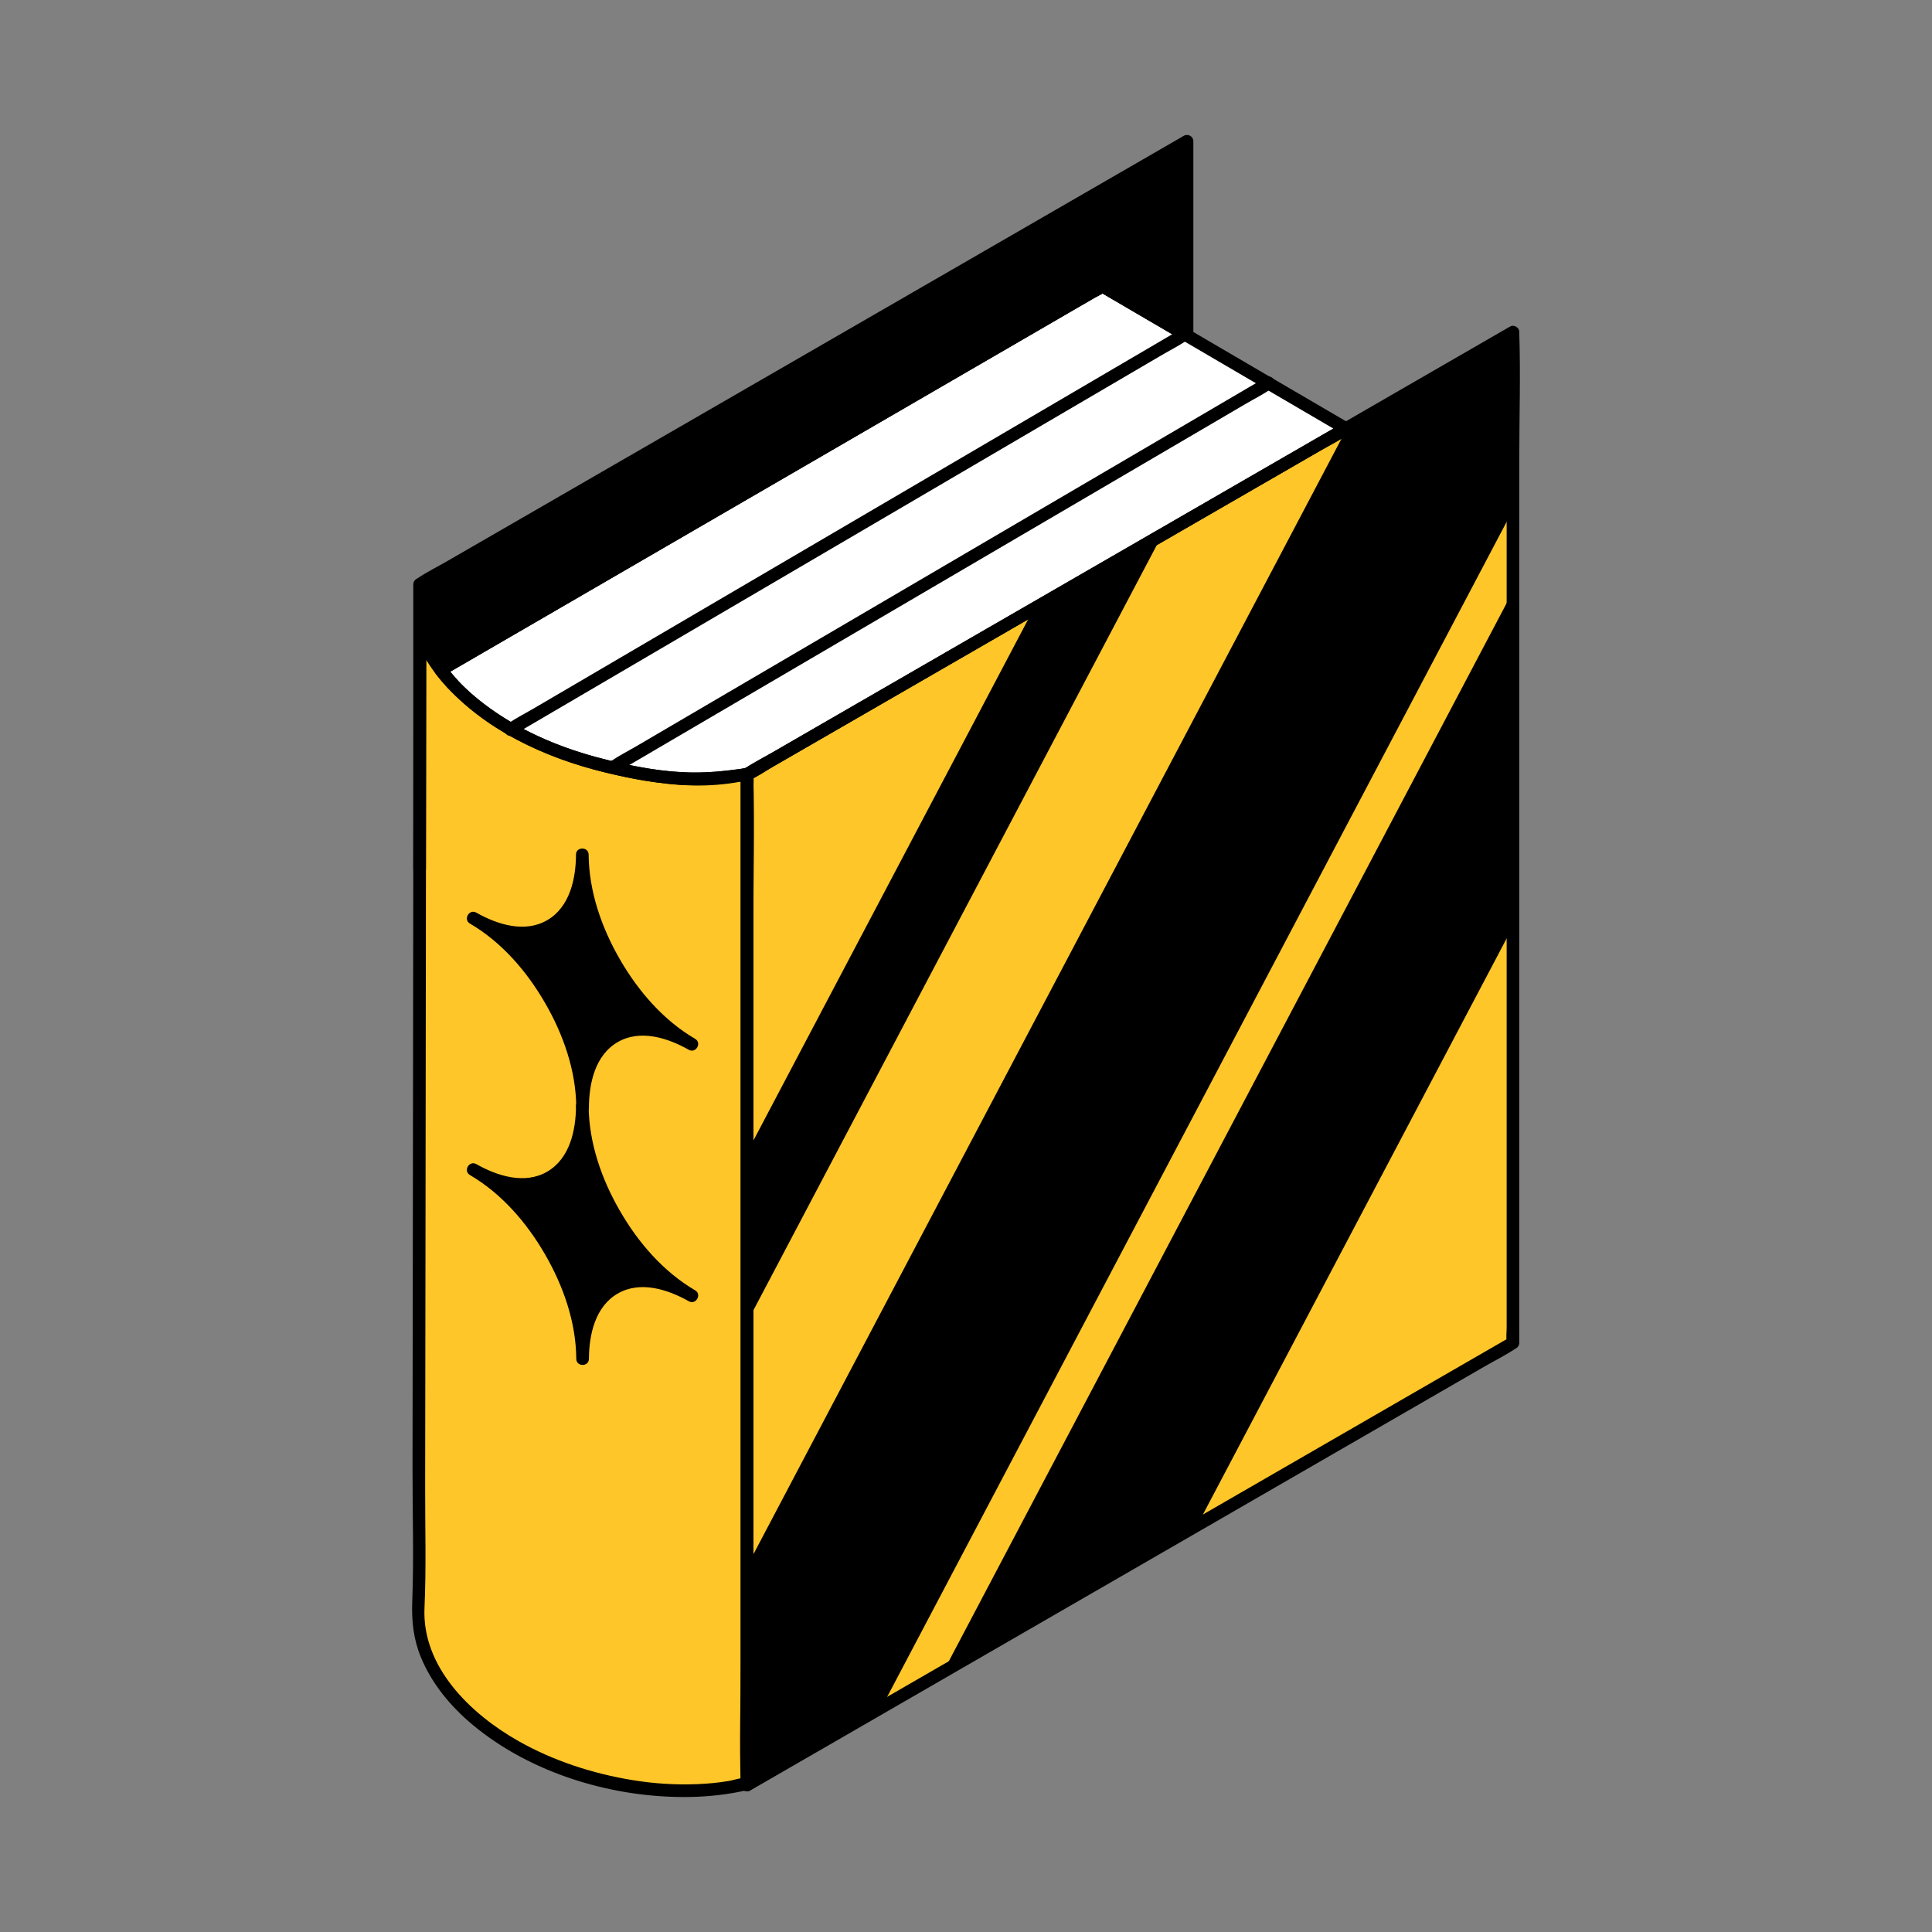
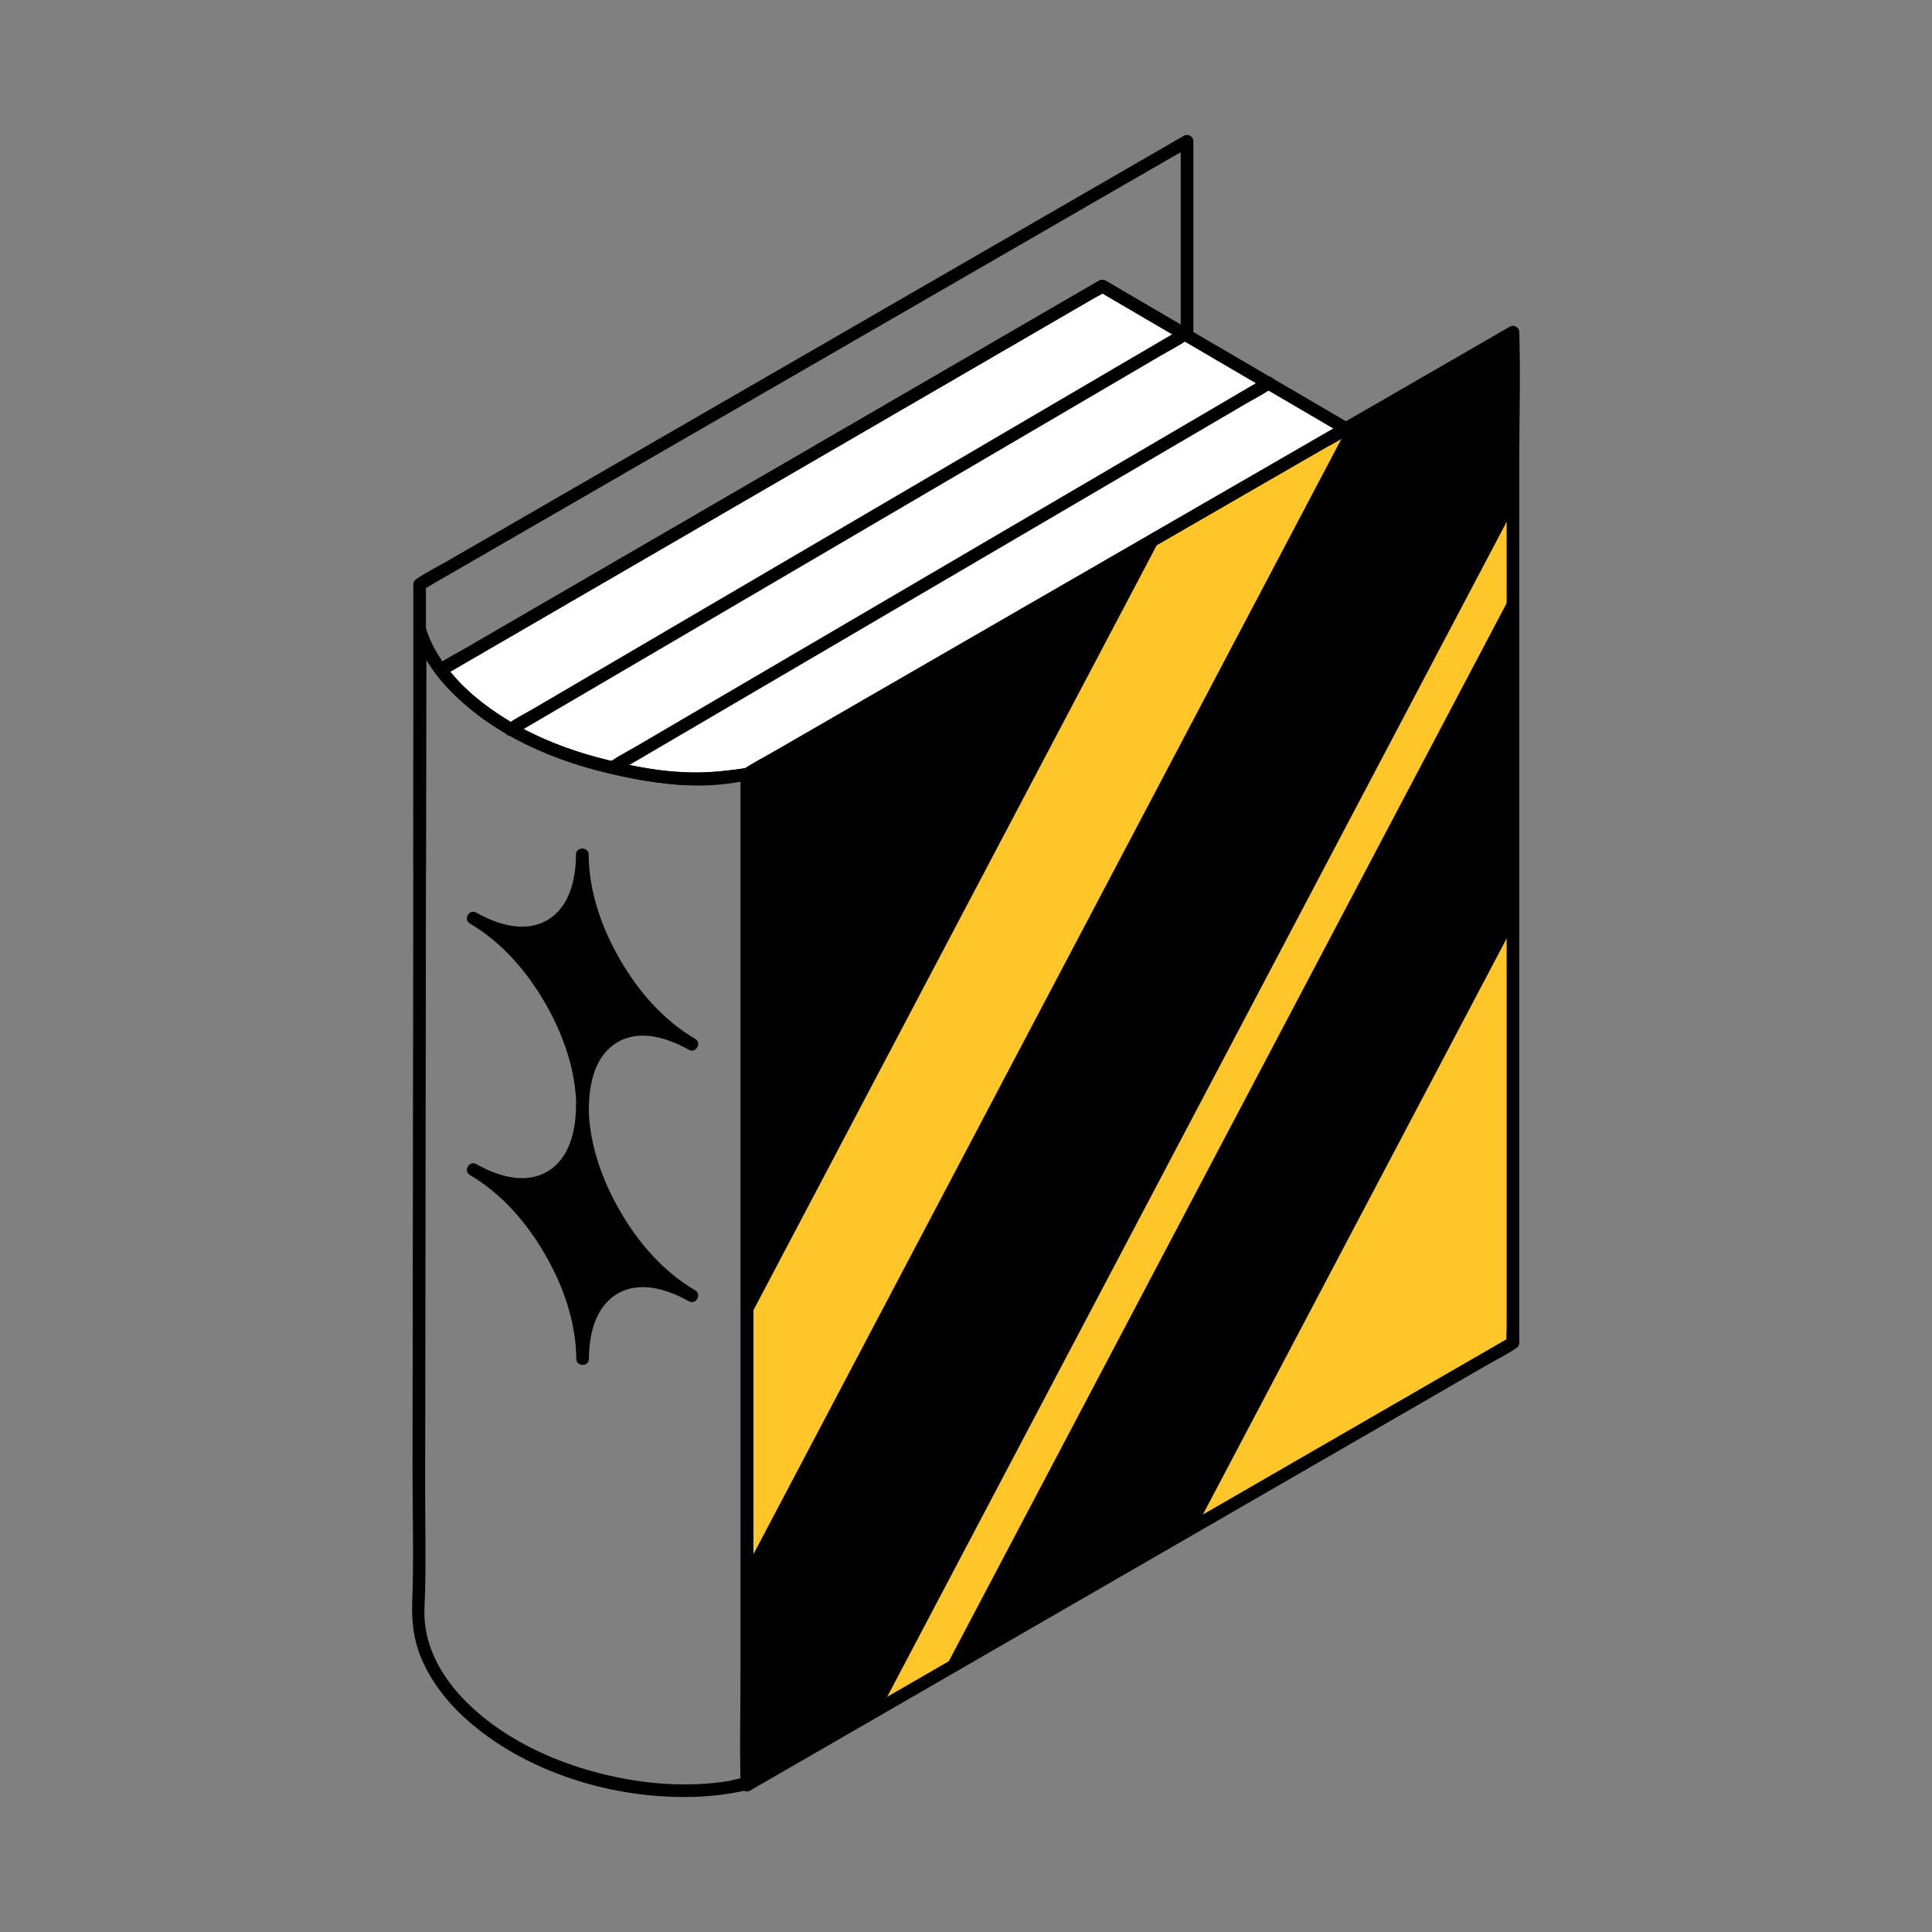
<svg xmlns="http://www.w3.org/2000/svg" id="Layer_1" data-name="Layer 1" viewBox="0 0 500 500">
  <rect x="0" y="0" width="500" height="500" fill="#808080" stroke="none" />
  <defs>
    <style>
      .cls-1 {
        fill: #fff;
      }

      .cls-2 {
        fill: #ffc629;
      }
    </style>
  </defs>
-   <path class="cls-2" d="m153.91,197.53c-23.49-6.29-41.09-20.32-45.24-34.4-.06,50.85-.3,251.09-.34,251.55-1.87,18.3,15.8,37.61,45.59,45.59,14.22,3.81,27.97,4.06,39,1.45l.42.24V200.41l-1.83.24c-10.77,2.25-23.99.52-37.58-3.12Z" />
  <path d="m150.7,221.18c.02,18.09-12.64,25.44-28.26,16.43,15.62,9.01,28.32,30.95,28.34,48.98-.02-18.03,12.64-25.35,28.3-16.32-15.65-9.03-28.35-30.99-28.37-49.08Z" />
  <path d="m150.7,286.26c.02,18.09-12.64,25.44-28.26,16.43,15.62,9.01,28.32,30.95,28.34,48.98-.02-18.03,12.64-25.35,28.3-16.32-15.65-9.03-28.35-30.99-28.37-49.08Z" />
  <line class="cls-2" x1="158.69" y1="198.53" x2="328.38" y2="99.1" />
-   <line class="cls-2" x1="132.05" y1="188.81" x2="306.74" y2="86.44" />
  <polygon points="391.56 85.96 193.33 200.41 193.33 461.97 391.56 347.52 391.56 85.96" />
  <g>
    <polygon class="cls-2" points="391.56 347.52 391.56 239.75 309.88 394.67 391.56 347.52" />
    <polygon class="cls-2" points="244.12 432.64 391.56 152.98 391.56 131.93 228.17 441.85 244.12 432.64" />
    <polygon class="cls-2" points="193.33 342.23 193.33 405.37 348.66 110.73 300.81 138.35 193.33 342.23" />
-     <path class="cls-2" d="m267.51,157.58l-66.03,38.12s-2.38,1.12-8.15,2.81v1.9h0v97.88l74.18-140.7Z" />
  </g>
  <path class="cls-1" d="m153.91,197.53c13.59,3.64,26.82,5.37,37.58,3.12l1.83-.24,155.01-89.49-63.06-36.89-171.22,99.36c7.77,10.25,22.13,19.4,39.85,24.15Z" />
-   <path d="m114.06,173.38l171.22-99.36,21.94,12.84v-50.32l-198.63,114.68v73.75c.03-26.42.06-48.94.07-61.84,1.38,4.69,4.29,9.36,8.37,13.76-1.07-1.15-2.08-2.32-2.98-3.51Z" />
  <g>
    <path d="m149.07,221.18c-.04,6.26-1.61,13.56-7.45,16.96-5.82,3.39-12.93,1.12-18.35-1.95-1.83-1.04-3.47,1.76-1.65,2.83,8.23,4.82,14.69,12.33,19.43,20.52,4.73,8.18,8.02,17.52,8.09,27.04.02,2.11,3.26,2.11,3.27,0,.04-6.25,1.62-13.52,7.46-16.89,5.83-3.37,12.95-1.08,18.38,1.99,1.83,1.04,3.47-1.76,1.65-2.83-8.24-4.83-14.72-12.35-19.46-20.55-4.74-8.2-8.02-17.57-8.1-27.12-.02-2.1-3.29-2.11-3.27,0,.08,10.12,3.52,20.07,8.55,28.77,5.02,8.68,11.92,16.62,20.63,21.73.55-.94,1.1-1.88,1.65-2.83-6.48-3.67-14.78-5.96-21.68-1.99-6.88,3.97-9.03,12.3-9.08,19.72h3.27c-.08-10.09-3.52-20.02-8.54-28.69-5.01-8.67-11.91-16.6-20.61-21.69-.55.94-1.1,1.88-1.65,2.83,6.47,3.66,14.77,5.95,21.65,1.95s9.02-12.35,9.07-19.79c.01-2.11-3.26-2.11-3.27,0Z" />
    <path d="m149.07,286.26c-.04,6.26-1.61,13.56-7.45,16.96-5.82,3.39-12.93,1.12-18.35-1.95-1.83-1.04-3.47,1.76-1.65,2.83,8.23,4.82,14.69,12.33,19.43,20.52,4.73,8.18,8.02,17.52,8.09,27.04.02,2.11,3.26,2.11,3.27,0,.04-6.25,1.62-13.52,7.46-16.89,5.83-3.37,12.95-1.08,18.38,1.99,1.83,1.04,3.47-1.76,1.65-2.83-8.24-4.83-14.72-12.35-19.46-20.55-4.74-8.2-8.02-17.57-8.1-27.12-.02-2.1-3.29-2.11-3.27,0,.08,10.12,3.52,20.07,8.55,28.77,5.02,8.68,11.92,16.62,20.63,21.73.55-.94,1.1-1.88,1.65-2.83-6.48-3.67-14.78-5.96-21.68-1.99-6.88,3.97-9.03,12.3-9.08,19.72h3.27c-.08-10.09-3.52-20.02-8.54-28.69-5.01-8.67-11.91-16.6-20.61-21.69l-1.65,2.83c6.47,3.66,14.77,5.95,21.65,1.95s9.02-12.35,9.07-19.79c.01-2.11-3.26-2.11-3.27,0Z" />
    <path d="m159.52,199.95c5.63-3.3,11.26-6.6,16.89-9.9,13.52-7.92,27.03-15.84,40.55-23.76,16.35-9.58,32.7-19.16,49.05-28.74,14.13-8.28,28.25-16.55,42.38-24.83,4.62-2.71,9.25-5.42,13.87-8.13,2.2-1.29,4.54-2.47,6.65-3.9.09-.06.2-.12.29-.17,1.82-1.06.17-3.89-1.65-2.83-5.63,3.3-11.26,6.6-16.89,9.9-13.52,7.92-27.03,15.84-40.55,23.76-16.35,9.58-32.7,19.16-49.05,28.74-14.13,8.28-28.25,16.55-42.38,24.83-4.62,2.71-9.25,5.42-13.87,8.13-2.2,1.29-4.54,2.47-6.65,3.9-.09.06-.2.12-.29.17-1.82,1.06-.17,3.89,1.65,2.83h0Z" />
    <path d="m132.88,190.22c5.79-3.39,11.58-6.78,17.36-10.17,13.9-8.15,27.8-16.29,41.7-24.44,16.82-9.86,33.64-19.71,50.46-29.57,14.54-8.52,29.09-17.05,43.63-25.57,4.8-2.81,9.59-5.62,14.39-8.43,2.26-1.33,4.66-2.54,6.84-4.01.1-.06.2-.12.3-.18,1.82-1.06.17-3.89-1.65-2.83-5.79,3.39-11.58,6.78-17.36,10.17-13.9,8.15-27.8,16.29-41.7,24.44-16.82,9.86-33.64,19.71-50.46,29.57-14.54,8.52-29.09,17.05-43.63,25.57-4.8,2.81-9.59,5.62-14.39,8.43-2.26,1.33-4.66,2.54-6.84,4.01-.1.06-.2.12-.3.18-1.82,1.06-.17,3.89,1.65,2.83h0Z" />
    <path d="m390.73,84.55c-6.57,3.79-13.15,7.59-19.72,11.38-15.78,9.11-31.57,18.23-47.35,27.34-19.09,11.02-38.19,22.05-57.28,33.07-16.5,9.53-33.01,19.06-49.51,28.59-5.44,3.14-10.87,6.28-16.31,9.42-2.55,1.47-5.28,2.82-7.73,4.46-.11.07-.22.13-.33.19-.5.29-.81.84-.81,1.41v229.49c0,10.52-.35,21.11,0,31.63,0,.15,0,.3,0,.44,0,1.25,1.39,2.03,2.46,1.41,6.57-3.79,13.15-7.59,19.72-11.38,15.78-9.11,31.57-18.23,47.35-27.34,19.09-11.02,38.19-22.05,57.28-33.07,16.5-9.53,33.01-19.06,49.51-28.59,5.44-3.14,10.87-6.28,16.31-9.42,2.55-1.47,5.28-2.82,7.73-4.46.11-.07.22-.13.33-.19.5-.29.81-.84.81-1.41,0-8.72,0-17.44,0-26.16,0-20.8,0-41.59,0-62.39,0-25.14,0-50.28,0-75.41,0-21.84,0-43.68,0-65.52,0-10.52.35-21.11,0-31.63,0-.15,0-.3,0-.44,0-2.11-3.27-2.11-3.27,0,0,8.72,0,17.44,0,26.16,0,20.8,0,41.59,0,62.39,0,25.14,0,50.28,0,75.41,0,21.84,0,43.68,0,65.52,0,7.12,0,14.24,0,21.36,0,2.25,0,4.49,0,6.74,0,1.13-.17,2.41,0,3.53.02.14,0,.3,0,.44l.81-1.41c-6.57,3.79-13.15,7.59-19.72,11.38-15.78,9.11-31.57,18.23-47.35,27.34-19.09,11.02-38.19,22.05-57.28,33.07-16.5,9.53-33.01,19.06-49.51,28.59-5.44,3.14-10.87,6.28-16.31,9.42-1.69.98-3.38,1.95-5.07,2.93-.84.49-1.9.91-2.65,1.53-.09.08-.23.13-.33.19.82.47,1.64.94,2.46,1.41V204.38c0-1.13.17-2.41,0-3.53-.02-.14,0-.3,0-.44l-.81,1.41c6.57-3.79,13.15-7.59,19.72-11.38,15.78-9.11,31.57-18.23,47.35-27.34,19.09-11.02,38.19-22.05,57.28-33.07,16.5-9.53,33.01-19.06,49.51-28.59,5.44-3.14,10.87-6.28,16.31-9.42,2.56-1.48,5.26-2.83,7.73-4.46.11-.07.22-.13.33-.19,1.82-1.05.18-3.88-1.65-2.83Z" />
    <path d="m154.34,195.95c-10.37-2.82-20.42-7.23-29.01-13.76-6.54-4.97-12.65-11.49-15.09-19.5-.53-1.74-3.21-1.45-3.21.43-.02,19.84-.05,39.69-.07,59.53-.03,27.53-.07,55.07-.1,82.6-.03,24.79-.06,49.59-.1,74.38-.02,11.6.37,23.29-.07,34.88-.19,5.03.31,9.71,2.25,14.41,2.81,6.82,7.64,12.65,13.26,17.36,15.37,12.87,36.89,19.2,56.75,18.77,4.84-.11,9.68-.67,14.4-1.76l-1.26-.16.42.24c1.07.62,2.46-.17,2.46-1.41v-222.7c0-12.75.33-25.55,0-38.3,0-.19,0-.37,0-.56,0-.8-.75-1.75-1.64-1.64-5.61.74-10.98,1.46-16.66,1.12-7.56-.45-15.01-2-22.32-3.94-2.04-.54-2.91,2.61-.87,3.15,7.36,1.95,14.86,3.48,22.47,4.01,5.94.41,11.53-.3,17.38-1.07-.55-.55-1.09-1.09-1.64-1.64v261.56c.82-.47,1.64-.94,2.46-1.41-1.61-.93-3.72.06-5.45.36-2.76.47-5.55.73-8.34.84-5.55.22-11.14-.14-16.62-1.04-10.31-1.68-20.5-4.98-29.61-10.14-12.29-6.96-24.96-19.12-24.27-34.42.47-10.43.15-20.93.17-31.37.04-23.75.07-47.49.1-71.24.04-27.44.07-54.88.1-82.32.03-21.05.05-42.09.08-63.14,0-1.65,0-3.31,0-4.96-1.07.14-2.14.29-3.21.43,2.59,8.51,8.82,15.43,15.73,20.79,9.03,7.02,19.67,11.76,30.66,14.75,2.03.55,2.9-2.6.87-3.15Z" />
    <path d="m153.47,199.11c8.49,2.25,17.23,3.99,26.04,4.17,3.96.08,7.89-.23,11.79-.92.96-.17,2.02-.18,2.92-.57,2.09-.91,4.07-2.35,6.04-3.49,11.36-6.56,22.72-13.12,34.08-19.67,16.03-9.25,32.05-18.51,48.08-27.76,14.76-8.52,29.53-17.05,44.29-25.57,4.98-2.87,9.96-5.75,14.94-8.62,2.38-1.37,4.93-2.62,7.21-4.16.1-.07.2-.12.31-.18,1.07-.62,1.06-2.21,0-2.83-7.1-4.15-14.19-8.3-21.29-12.45-11.32-6.62-22.63-13.24-33.95-19.86-2.61-1.53-5.22-3.05-7.82-4.58-.51-.3-1.14-.29-1.65,0-5.68,3.3-11.36,6.59-17.04,9.89-13.64,7.92-27.28,15.83-40.93,23.75-16.5,9.57-33,19.15-49.5,28.72-14.21,8.25-28.43,16.5-42.64,24.74-4.7,2.73-9.41,5.46-14.11,8.19-2.22,1.29-4.57,2.46-6.7,3.89-.09.06-.2.11-.29.17-.69.4-1.13,1.54-.59,2.24,9.91,12.91,25.41,20.71,40.83,24.9,2.03.55,2.9-2.6.87-3.15-14.5-3.94-29.53-11.22-38.88-23.4-.2.75-.39,1.49-.59,2.24,5.68-3.3,11.36-6.59,17.04-9.89,13.64-7.92,27.28-15.83,40.93-23.75,16.5-9.57,33-19.15,49.5-28.72,14.21-8.25,28.43-16.5,42.64-24.74l14.11-8.19,4.4-2.55c.72-.42,1.67-.79,2.3-1.34.08-.07.2-.12.29-.17h-1.65c7.1,4.15,14.19,8.3,21.29,12.45,11.32,6.62,22.63,13.24,33.95,19.86,2.61,1.53,5.22,3.05,7.82,4.58v-2.83c-6,3.46-12,6.93-18,10.39-14.04,8.11-28.08,16.21-42.12,24.32-16.09,9.29-32.18,18.58-48.28,27.87-12.34,7.13-24.68,14.25-37.02,21.38-2.88,1.66-5.77,3.33-8.65,4.99-.22.12-.61.26-.77.45-.04.04-.11.05-.15.09-.06.04.7-.21.71-.2-.14-.14-1.39.18-1.63.22-8.14,1.22-15.96,1.18-24.11-.17-4.43-.73-8.8-1.74-13.14-2.89-2.04-.54-2.91,2.61-.87,3.15Z" />
    <path d="m114.88,174.79c5.68-3.3,11.36-6.59,17.04-9.89,13.64-7.92,27.28-15.83,40.93-23.75,16.5-9.57,33-19.15,49.5-28.72,14.21-8.25,28.43-16.5,42.64-24.74l14.11-8.19,4.4-2.55c.72-.42,1.67-.79,2.3-1.34.08-.07.2-.12.29-.17h-1.65c7.31,4.28,14.63,8.56,21.94,12.84,1.07.63,2.46-.17,2.46-1.41v-50.32c0-1.25-1.39-2.03-2.46-1.41-6.63,3.83-13.26,7.66-19.89,11.49-15.79,9.12-31.59,18.24-47.38,27.36-19.09,11.02-38.18,22.04-57.26,33.06-16.55,9.56-33.1,19.11-49.65,28.67-5.46,3.15-10.93,6.31-16.39,9.46-2.55,1.47-5.26,2.81-7.71,4.45-.11.07-.22.13-.33.19-.5.29-.81.84-.81,1.41v73.75c0,2.11,3.27,2.11,3.27,0,.02-20.61.05-41.23.07-61.84-1.07.14-2.14.29-3.21.43,1.7,5.5,4.93,10.26,8.79,14.48.77-.77,1.54-1.54,2.31-2.31-1.04-1.13-2.04-2.29-2.98-3.51-1.29-1.66-3.59.67-2.31,2.31.94,1.22,1.94,2.38,2.98,3.51,1.43,1.55,3.73-.76,2.31-2.31-3.48-3.8-6.42-8.08-7.95-13.03-.54-1.74-3.21-1.45-3.21.43-.02,20.61-.05,41.23-.07,61.84h3.27v-73.75l-.81,1.41c6.63-3.83,13.26-7.66,19.89-11.49,15.79-9.12,31.59-18.24,47.38-27.36,19.09-11.02,38.18-22.04,57.26-33.06,16.55-9.56,33.1-19.11,49.65-28.67,5.46-3.15,10.93-6.31,16.39-9.46,1.69-.97,3.37-1.95,5.06-2.92.84-.48,1.89-.91,2.65-1.53.09-.08.22-.13.33-.19-.82-.47-1.64-.94-2.46-1.41v50.32c.82-.47,1.64-.94,2.46-1.41-7.31-4.28-14.63-8.56-21.94-12.84-.51-.3-1.14-.29-1.65,0-5.68,3.3-11.36,6.59-17.04,9.89-13.64,7.92-27.28,15.83-40.93,23.75-16.5,9.57-33,19.15-49.5,28.72-14.21,8.25-28.43,16.5-42.64,24.74-4.7,2.73-9.41,5.46-14.11,8.19-2.22,1.29-4.57,2.46-6.7,3.89-.09.06-.2.11-.29.17-1.82,1.06-.18,3.89,1.65,2.83Z" />
  </g>
</svg>